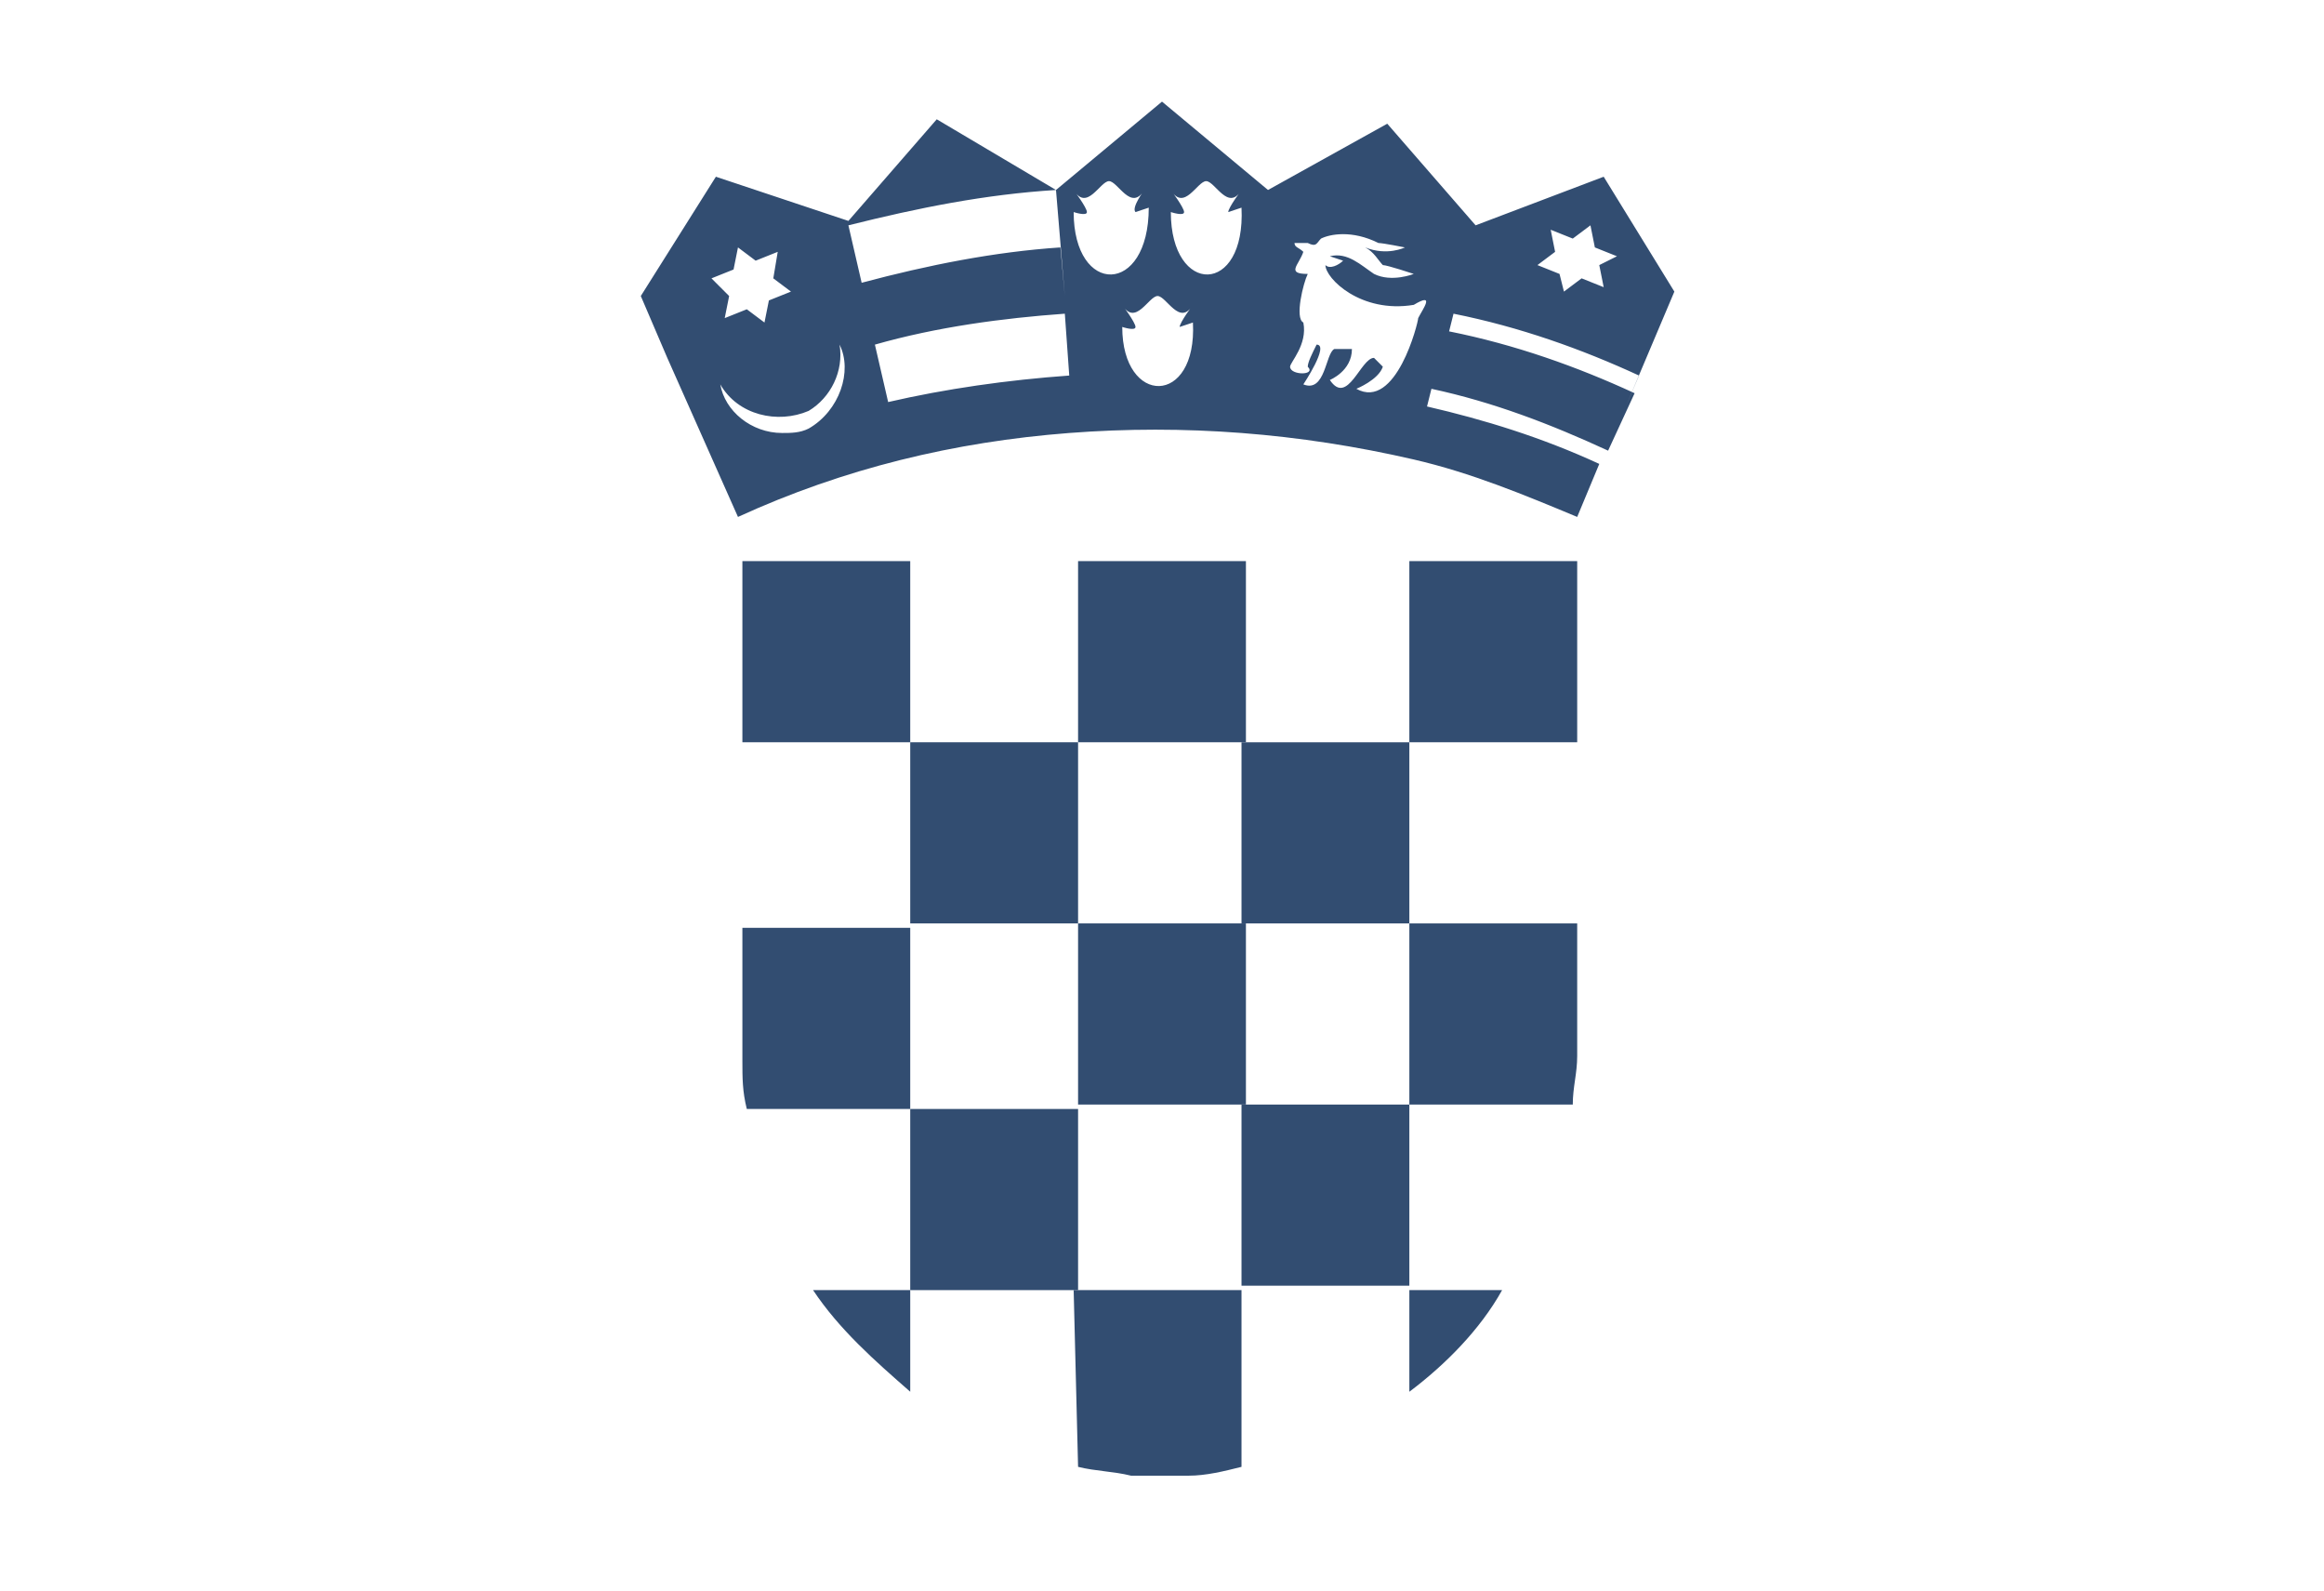
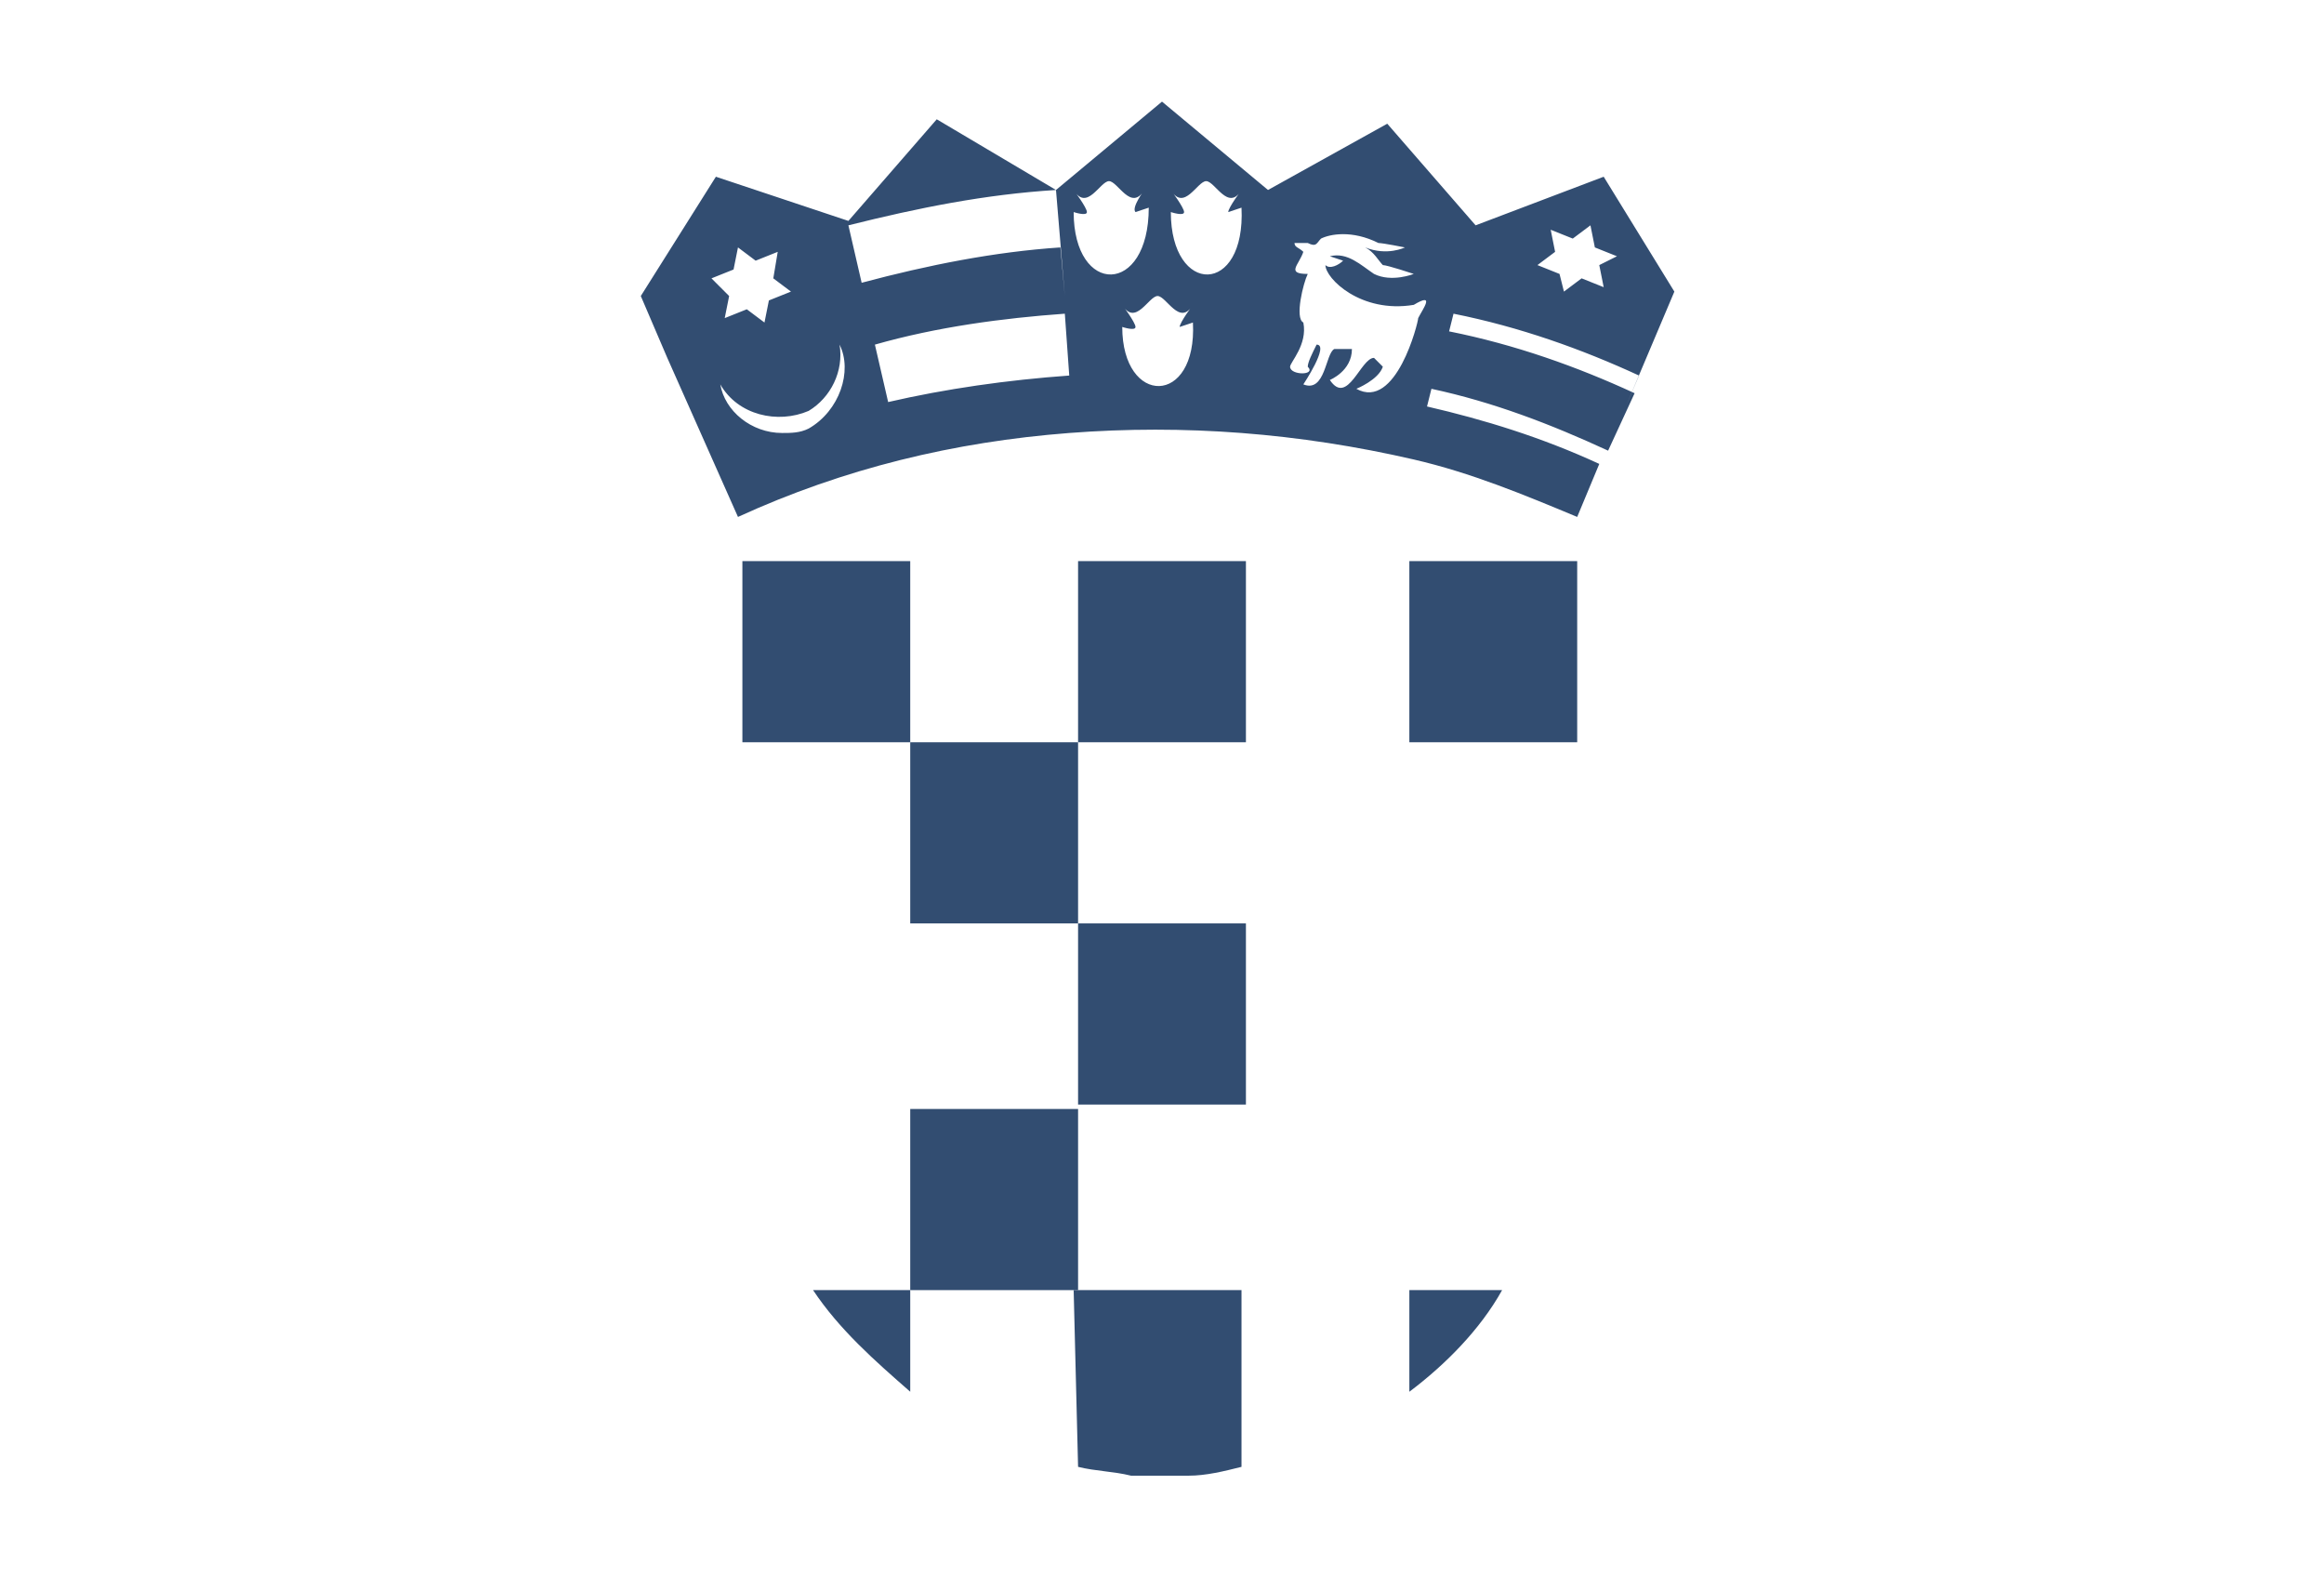
<svg xmlns="http://www.w3.org/2000/svg" version="1.1" id="Layer_1" x="0px" y="0px" width="38" height="26" viewBox="0 0 36 36" style="enable-background:new 0 0 36 36;" xml:space="preserve">
  <style type="text/css">
	.st0{fill:#324D71;}
</style>
  <path class="st0" d="M23.6,31.5c0.8-0.6,1.6-1.4,2.1-2.3h-2.1V31.5" />
  <path class="st0" d="M12.3,31.5v-2.3h-2.2C10.7,30.1,11.5,30.8,12.3,31.5" />
  <path class="st0" d="M16.1,33.2c0.4,0.1,0.8,0.1,1.2,0.2c0.4,0,0.9,0,1.3,0c0.4,0,0.8-0.1,1.2-0.2v-4h-3.8L16.1,33.2" />
  <path d="M28.2,10.1L28.2,10.1L28.2,10.1L28.2,10.1z" />
  <path class="st0" d="M28.8,8.5l-0.3,0.7l1.1-2.6L28,4l-2.9,1.1v0l0,0l-2-2.3l-2.7,1.5l0,0l-2.4-2l-2.4,2l0.2,2.4l-0.1-1.1  c-1.5,0.1-3,0.4-4.5,0.8l-0.3-1.3c1.6-0.4,3.1-0.7,4.7-0.8l0,0l0,0l-2.7-1.6l-2,2.3l0,0L7.9,4L6.2,6.7l0.6,1.4l1.6,3.6  c2.4-1.1,4.9-1.7,7.5-1.9c1.3-0.1,2.6-0.1,3.9,0c1.3,0.1,2.6,0.3,3.9,0.6l0.5-1.9l0,0l-0.5,1.9c1.3,0.3,2.5,0.8,3.7,1.3l0.5-1.2  c-1.3-0.6-2.6-1-3.9-1.3l0.1-0.4c1.4,0.3,2.7,0.8,4,1.4l0.6-1.3c-1.3-0.6-2.7-1.1-4.2-1.4l0.1-0.4C26.1,7.4,27.5,7.9,28.8,8.5   M26.5,6l0.4-0.3l-0.1-0.5l0,0l0,0l0.5,0.2l0.4-0.3l0,0l0,0l0.1,0.5l0.5,0.2l0,0l0,0L27.9,6L28,6.5l0,0l0,0l-0.5-0.2l-0.4,0.3l0,0  l0,0L27,6.2L26.5,6L26.5,6L26.5,6 M7.8,6.3L7.8,6.3l0.5-0.2l0.1-0.5l0,0l0,0l0.4,0.3l0.5-0.2l0,0l0,0L9.2,6.3l0.4,0.3l0,0l0,0  L9.1,6.8L9,7.3l0,0l0,0L8.6,7L8.1,7.2l0,0l0,0l0.1-0.5L7.8,6.3L7.8,6.3 M9.4,9.8C8.7,9.8,8.1,9.3,8,8.7c0.4,0.7,1.3,0.9,2,0.6  c0.5-0.3,0.8-0.9,0.7-1.5C11,8.4,10.7,9.3,10,9.7C9.8,9.8,9.6,9.8,9.4,9.8 M11.8,9.1l-0.3-1.3c1.4-0.4,2.9-0.6,4.3-0.7l0,0l0.1,1.4  C14.5,8.6,13.1,8.8,11.8,9.1 M16,4.8c0,0,0.3,0.1,0.3,0c0-0.1-0.3-0.5-0.3-0.5c0.3,0.5,0.6-0.2,0.8-0.2c0.2,0,0.5,0.7,0.8,0.2  c0,0-0.3,0.4-0.2,0.5c0,0,0.3-0.1,0.3-0.1C17.7,6.7,16,6.7,16,4.8 M17.1,7.4c0,0,0.3,0.1,0.3,0c0-0.1-0.3-0.5-0.3-0.5  c0.3,0.5,0.6-0.2,0.8-0.2c0.2,0,0.5,0.7,0.8,0.2c0,0-0.3,0.4-0.3,0.5c0,0,0.3-0.1,0.3-0.1C18.8,9.2,17.1,9.2,17.1,7.4 M18.2,4.8  c0,0,0.3,0.1,0.3,0c0-0.1-0.3-0.5-0.3-0.5c0.3,0.5,0.6-0.2,0.8-0.2c0.2,0,0.5,0.7,0.8,0.2c0,0-0.3,0.4-0.3,0.5c0,0,0.3-0.1,0.3-0.1  C19.9,6.7,18.2,6.7,18.2,4.8 M23.8,7.2c0,0.1-0.5,2.1-1.4,1.6c0,0,0.5-0.2,0.6-0.5c-0.1-0.1-0.1-0.1-0.2-0.2c-0.3,0-0.6,1.1-1,0.5  c0,0,0.5-0.2,0.5-0.7c-0.1,0-0.3,0-0.4,0c-0.2,0.1-0.2,1-0.7,0.8c0,0,0.6-0.9,0.3-0.9c-0.1,0.2-0.2,0.4-0.2,0.5  c0.2,0.2-0.4,0.2-0.4,0c0-0.1,0.4-0.5,0.3-1c-0.2-0.1,0-0.9,0.1-1.1c-0.5,0-0.2-0.2-0.1-0.5c-0.1-0.1-0.2-0.1-0.2-0.2  c0.1,0,0.2,0,0.3,0c0.2,0.1,0.2,0,0.3-0.1c0.2-0.1,0.7-0.2,1.3,0.1c0.1,0,0.6,0.1,0.6,0.1s-0.4,0.2-0.9,0c0.2,0.1,0.3,0.3,0.4,0.4  c0.1,0,0.7,0.2,0.7,0.2s-0.5,0.2-0.9,0c-0.3-0.2-0.6-0.5-1-0.4c0,0,0.3,0.1,0.3,0.1c-0.1,0.1-0.3,0.2-0.4,0.1c0,0.3,0.8,1.1,2,0.9  C24.2,6.6,23.9,7,23.8,7.2" />
  <path class="st0" d="M8.5,12.7h3.8v4.1H8.5V12.7z" />
  <path class="st0" d="M12.3,16.8h3.8v4.1h-3.8V16.8z" />
-   <path class="st0" d="M8.5,24c0,0.4,0,0.7,0.1,1.1h3.7v-4.1H8.5V24" />
  <path class="st0" d="M16.1,20.9h3.8v4.1h-3.8V20.9z" />
  <path class="st0" d="M12.3,25.1h3.8v4.1h-3.8V25.1z" />
-   <path class="st0" d="M19.8,20.9h3.8v4.1h-3.8v4.1h3.8v-4.1h3.7c0-0.4,0.1-0.7,0.1-1.1v-3h-3.8v-4.1h-3.8L19.8,20.9L19.8,20.9z" />
  <path class="st0" d="M16.1,12.7h3.8v4.1h-3.8V12.7z" />
  <path class="st0" d="M23.6,12.7h3.8v4.1h-3.8V12.7z" />
</svg>